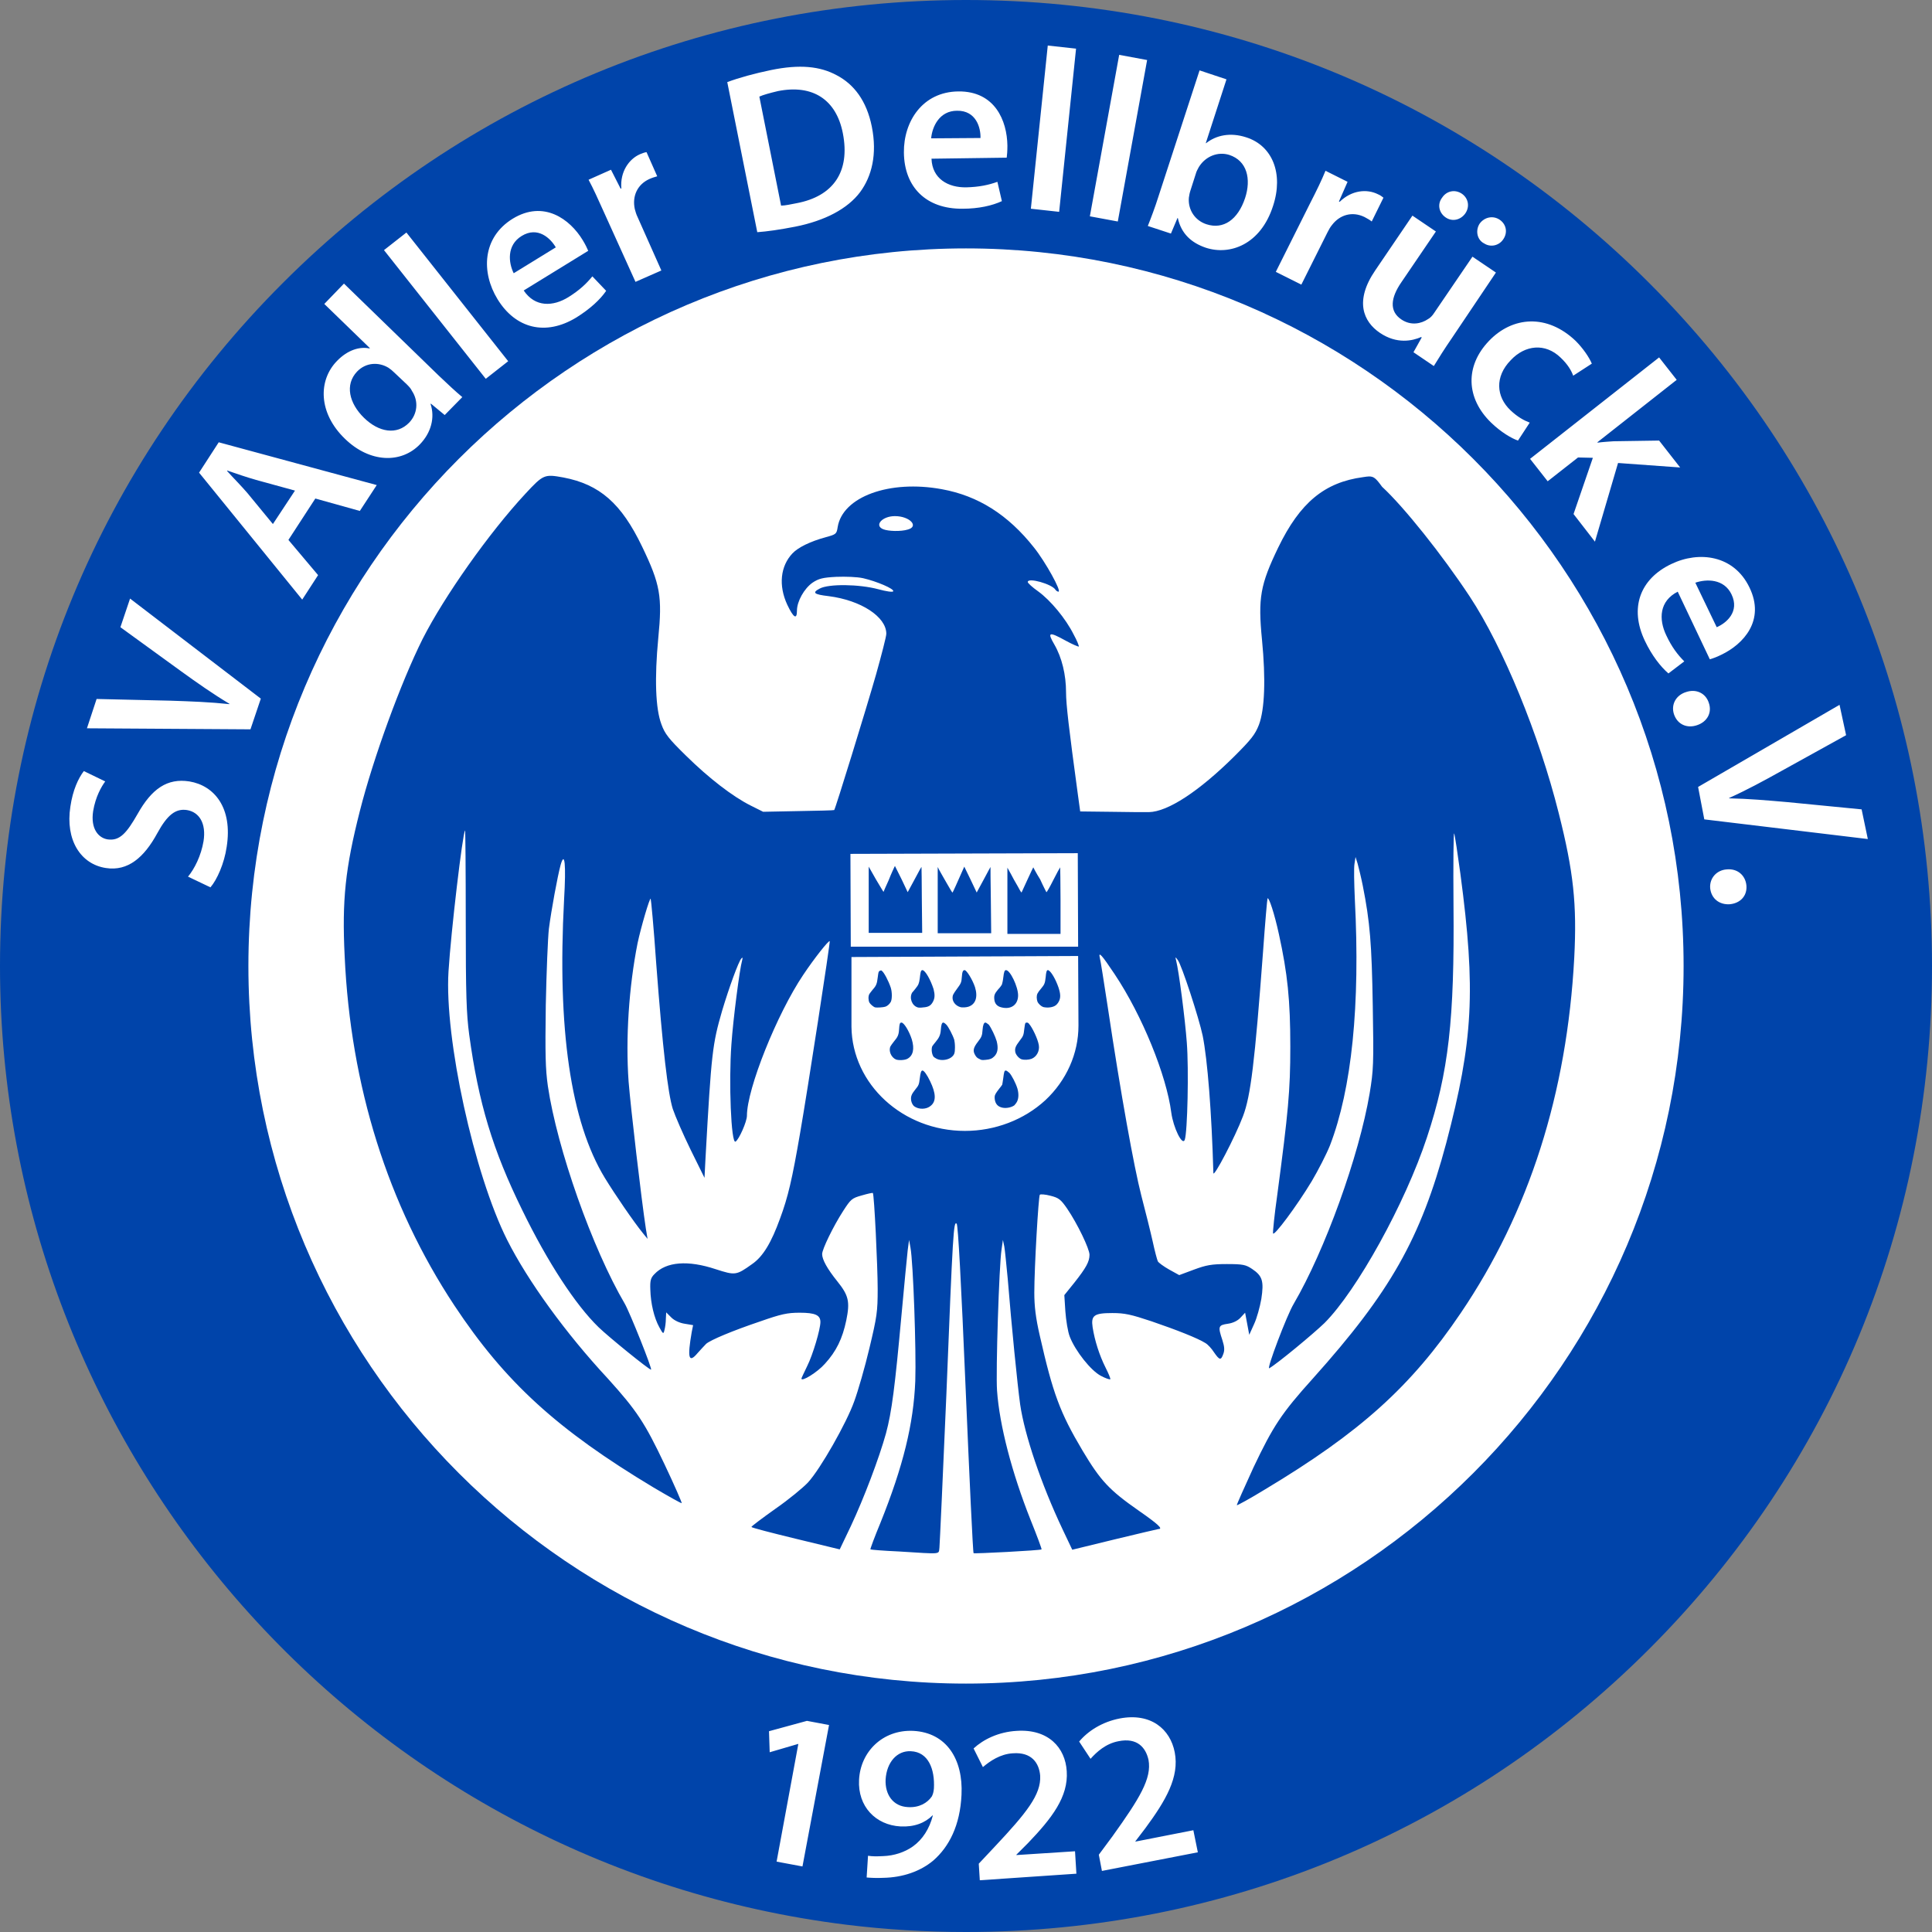
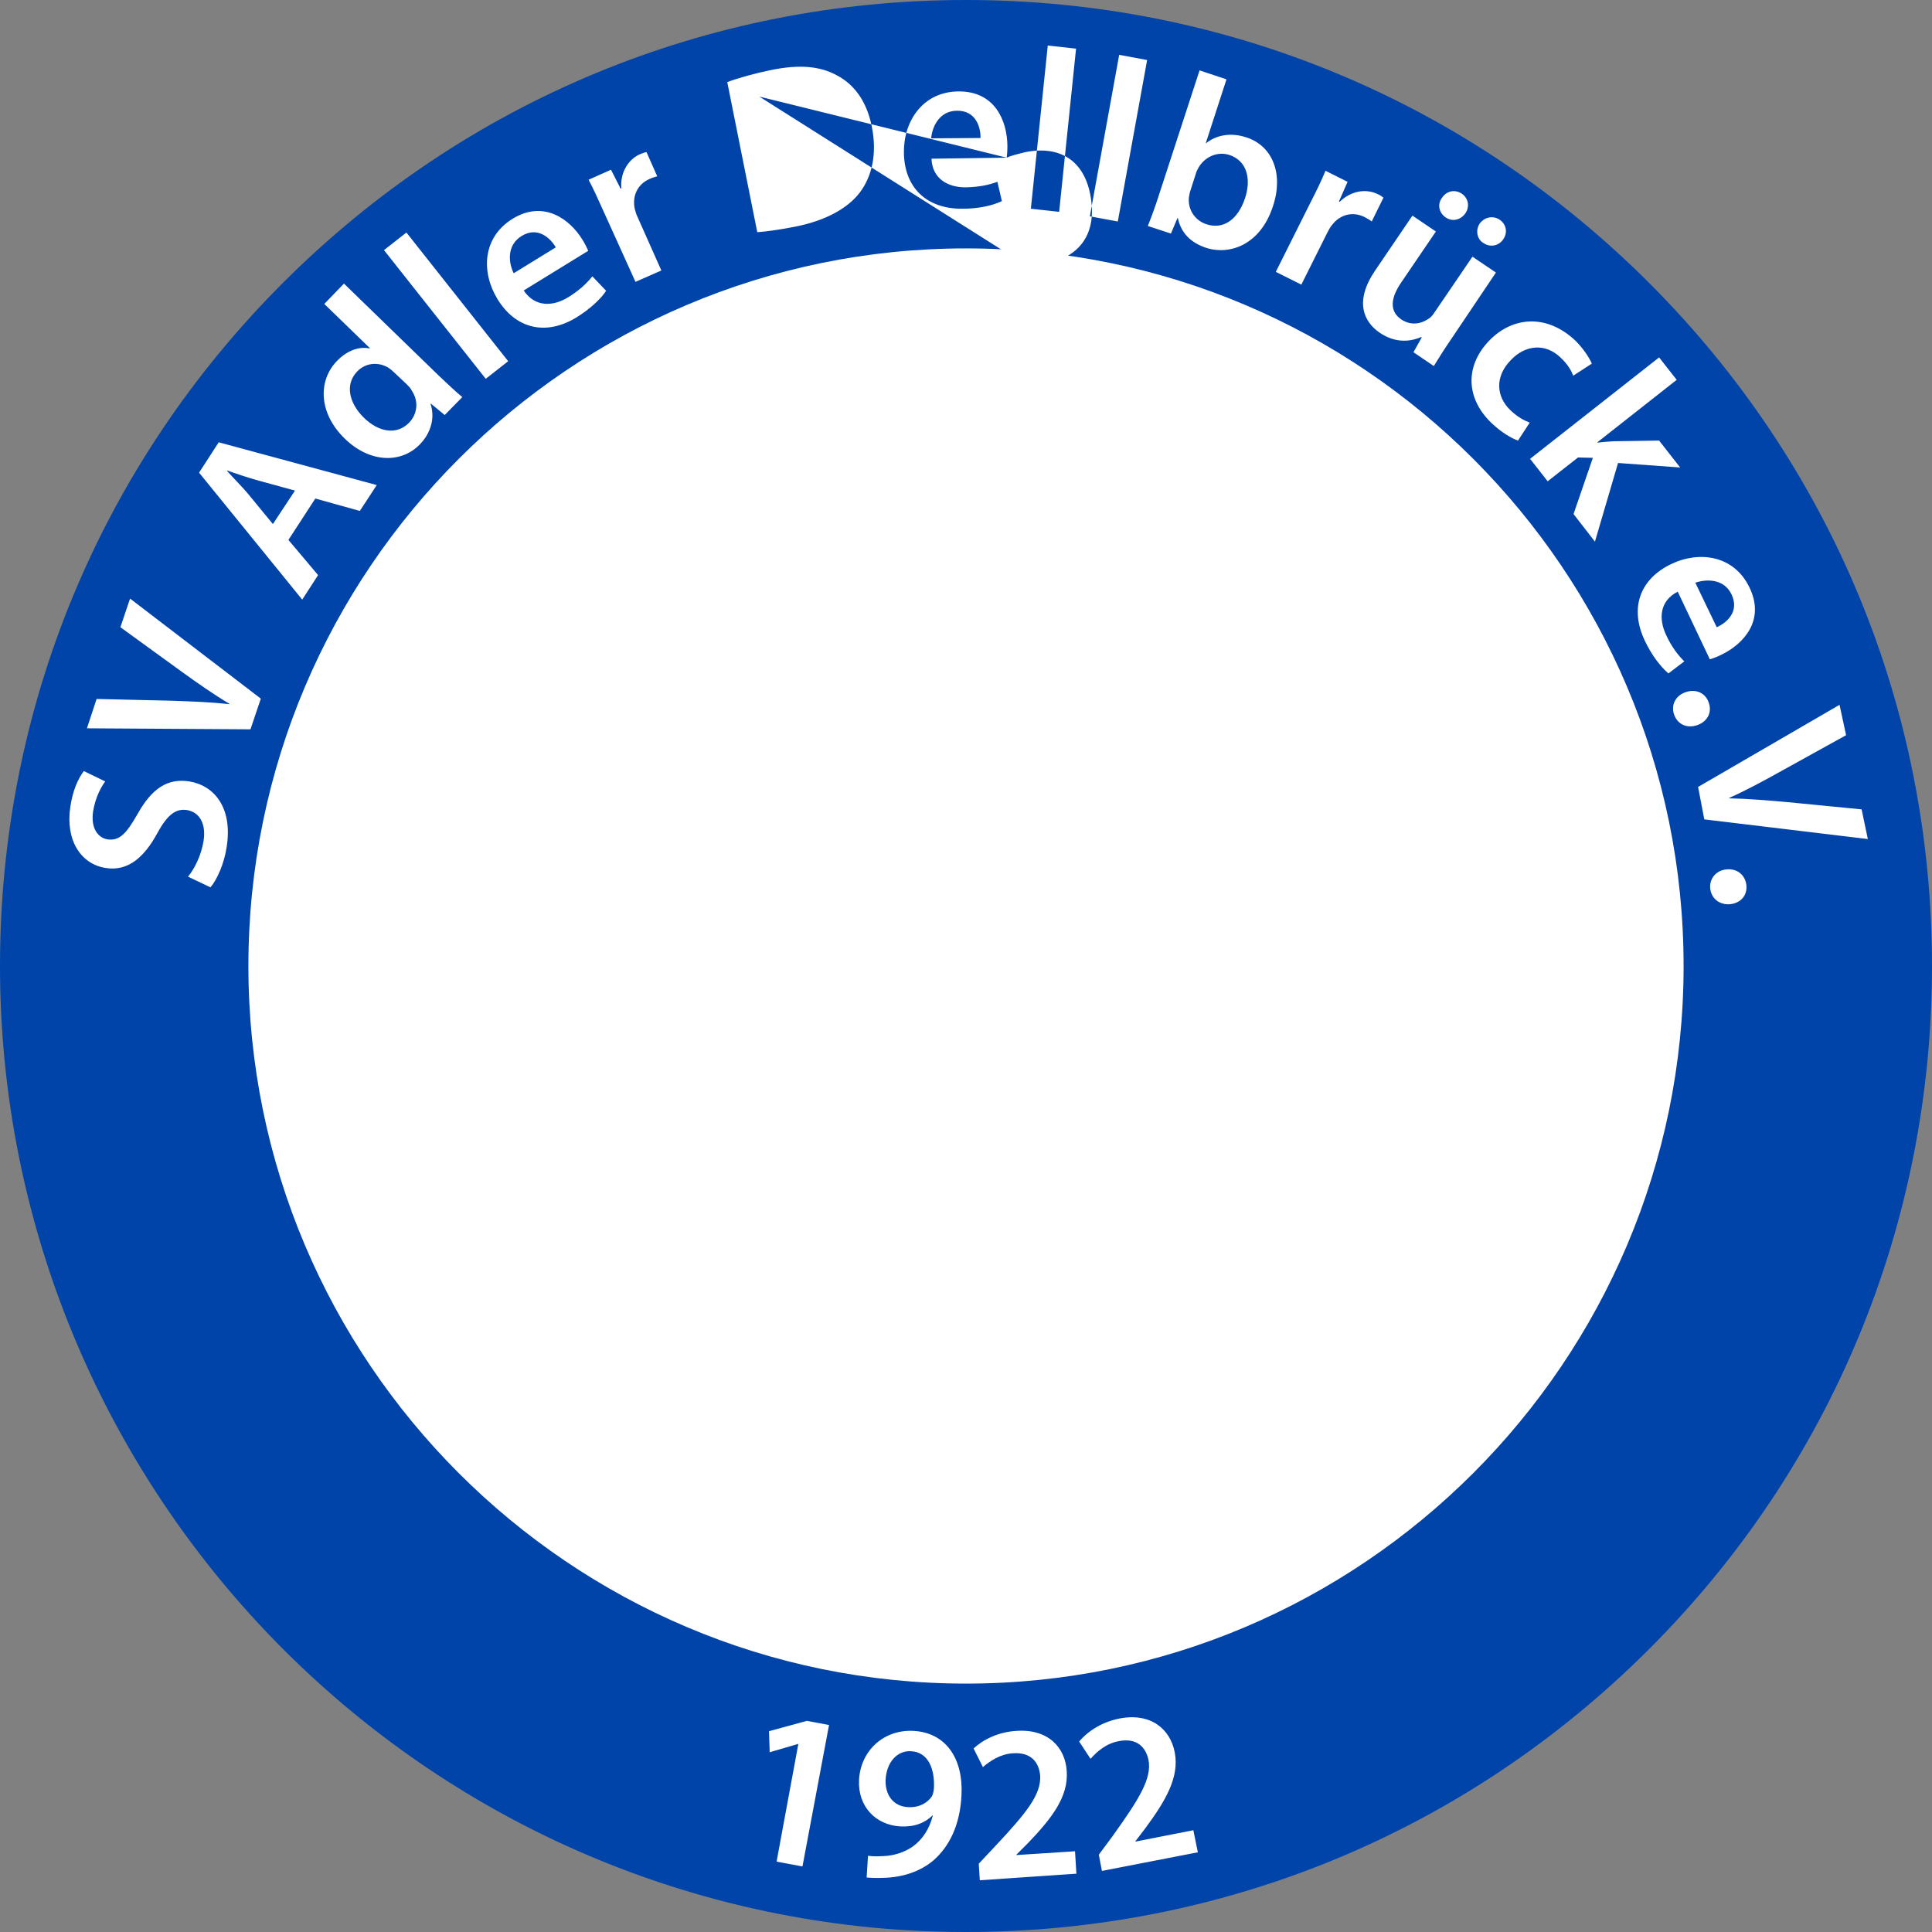
<svg xmlns="http://www.w3.org/2000/svg" id="Layer_1" style="enable-background:new 0 0 560 560;" version="1.1" viewBox="0 0 560 560" x="0px" y="0px">
  <rect x="0" y="0" width="560" height="560" fill="#808080" stroke="none" />
  <style type="text/css">
	.st0{fill:#0044AA;}
	.st1{fill:#FFFFFF;}
</style>
  <g>
    <path class="st0" d="M478,82C425.1,29.1,354.8,0,280,0S134.9,29.1,82,82C29.1,134.9,0,205.2,0,280c0,141.2,105.5,260.6,245.4,277.9&#10;  c11.4,1.4,23.1,2.1,34.6,2.1c74.8,0,145.1-29.1,198-82c52.9-52.9,82-123.2,82-198S530.9,134.9,478,82z" />
    <path class="st1" d="M280,72C165.3,72,72,165.3,72,280s93.3,208,208,208c114.7,0,208-93.3,208-208S394.7,72,280,72z" />
    <g>
-       <path class="st1" d="M495.7,257.4c0.3,3.1,2.7,4.9,5.7,4.7c3.1-0.3,5.1-2.5,4.8-5.5c-0.3-2.9-2.6-4.9-5.7-4.6&#10;   C497.6,252.2,495.5,254.5,495.7,257.4 M494,237.5l47.4,5.7l-1.8-8.6l-21.5-2.1c-5.7-0.5-11.5-1-16.9-1.1l0-0.1&#10;   c5.1-2.3,9.9-4.9,15.1-7.8l18.8-10.4l-1.9-8.8l-41,23.8L494,237.5z M485.2,207c1,3,3.8,4.2,6.7,3.2c3-1,4.4-3.7,3.4-6.5&#10;   c-0.9-2.8-3.7-4.1-6.6-3.1C485.8,201.5,484.3,204.2,485.2,207 M491.4,168.9c3.2-1.1,8.3-1.2,10.5,3.4c2.4,5-1.5,8.3-4.3,9.5&#10;   L491.4,168.9z M495.6,191.1c0.7-0.2,1.9-0.6,3.3-1.3c6.5-3.1,12.8-10,8.2-19.5c-4.5-9.4-14.6-10.7-22.7-6.8&#10;   c-9,4.3-12.2,12.7-7.6,22.3c2,4.2,4.5,7.4,6.8,9.4l4.6-3.5c-1.9-1.9-3.6-4.1-5.2-7.5c-2.3-4.8-2-10,3.3-12.7L495.6,191.1z&#10;    M486,110.1l-5.1-6.5L443.5,133l5.1,6.5l8.8-6.9l4.3,0.1l-5.6,16.3l6.2,8l6.7-22.8l18,1.3l-6.1-7.8l-13.2,0.2&#10;   c-1.4,0.1-3.1,0.2-4.6,0.4l-0.1-0.1L486,110.1z M443.4,122.5c-1.6-0.6-3.5-1.6-5.6-3.6c-4.1-3.9-4.6-9.7,0.1-14.5&#10;   c4.1-4.4,10-5.1,14.5-0.7c2.1,2,3.1,3.8,3.6,5.2l5.4-3.5c-0.8-1.9-2.6-4.5-4.7-6.6c-8.3-7.9-18.3-7.1-25.1,0&#10;   c-7,7.3-6.7,16.6,0.6,23.7c2.9,2.8,6,4.6,7.8,5.2L443.4,122.5z M430.1,70.5c1.9,1.3,4.4,0.7,5.6-1.1c1.4-2,0.9-4.4-1-5.7&#10;   c-1.9-1.3-4.4-0.8-5.8,1.1c-1.2,1.8-0.9,4.4,1,5.6L430.1,70.5z M419,63c2,1.4,4.4,0.7,5.7-1.1c1.4-2,0.9-4.4-0.9-5.7&#10;   c-2-1.4-4.5-0.9-5.8,1.1C416.6,59.1,417,61.6,419,63 M433.6,79l-6.8-4.6l-11.1,16.3c-0.5,0.8-1.2,1.5-1.8,1.8&#10;   c-1.9,1.3-4.9,2-7.7,0.1c-3.6-2.4-3.1-6.3,0-10.8l10-14.7l-6.8-4.6l-10.8,15.9c-6,8.8-3.5,14.8,1.4,18.1c4.9,3.3,9.4,2.3,11.9,1.2&#10;   l0.2,0.1l-2.4,4.3l5.9,4c1.4-2.3,3.1-5,5.3-8.2L433.6,79z M369.8,78.8l7.4,3.7l7.6-15.2c0.4-0.8,0.8-1.5,1.3-2.1&#10;   c2.3-3,5.9-4,9.4-2.3c0.9,0.5,1.5,0.8,2.1,1.3l3.4-6.9c-0.5-0.4-0.9-0.7-1.6-1c-3.2-1.6-7.6-1.2-11.1,2.2l-0.2-0.1l2.5-5.7&#10;   l-6.4-3.2c-1.1,2.7-2.5,5.6-4.5,9.5L369.8,78.8z M346.6,50.4c0.2-0.8,0.6-1.4,0.9-2c2-3.2,5.6-4.5,8.8-3.5c5.2,1.7,6.4,7,4.6,12.5&#10;   c-2.1,6.3-6.3,9.2-11.2,7.6c-3.4-1.1-5.4-4.3-5.1-7.7c0.1-0.6,0.2-1.3,0.4-1.9L346.6,50.4z M335.8,56.9c-1,3.2-2.3,6.6-3.1,8.6&#10;   l6.7,2.2l1.9-4.5l0.1,0c1,4.6,4,7.2,8.1,8.6c7,2.3,15.9-0.9,19.5-12.1c3.1-9.4-0.2-17.5-7.8-19.9c-4.6-1.5-8.7-0.6-11.6,1.7&#10;   l-0.1,0l6-18.5l-7.8-2.6L335.8,56.9z M315.9,62.7l8.1,1.5l8.5-46.8l-8.1-1.5L315.9,62.7z M298.8,60.5l8.2,0.9l4.9-47.3l-8.2-0.9&#10;   L298.8,60.5z M269.9,40.1c0.3-3.4,2.4-8,7.5-8c5.5-0.1,6.9,4.9,6.8,7.9L269.9,40.1z M291.8,45.7c0.1-0.7,0.2-1.9,0.2-3.5&#10;   c-0.1-7.2-3.6-15.8-14.2-15.7c-10.4,0.1-15.9,8.7-15.8,17.7c0.1,10,6.4,16.4,17,16.3c4.7,0,8.6-0.9,11.4-2.2l-1.3-5.6&#10;   c-2.5,0.9-5.2,1.5-9,1.6c-5.3,0.1-9.9-2.5-10.1-8.3L291.8,45.7z M220.1,28c1.1-0.5,2.9-1,5.4-1.6c10.1-2,16.9,2.5,18.8,12.2&#10;   c2.2,11.2-2.8,18.3-13.4,20.3c-1.6,0.3-3.3,0.7-4.5,0.7L220.1,28z M219.5,67.3c2.8-0.2,6.4-0.7,11-1.6c8.6-1.7,15.2-5.2,18.8-10&#10;   c3.4-4.6,5-11,3.4-19c-1.5-7.5-5.2-12.3-10.2-14.9c-4.8-2.6-10.7-3.2-19-1.5c-4.8,1-9.2,2.2-12.7,3.5L219.5,67.3z M184.2,81.7&#10;   l7.5-3.3l-6.9-15.5c-0.4-0.8-0.6-1.6-0.8-2.3c-0.8-3.7,0.7-7.1,4.2-8.7c0.9-0.4,1.6-0.6,2.3-0.8l-3.1-7c-0.7,0.1-1.1,0.3-1.9,0.6&#10;   c-3.2,1.4-5.8,5.1-5.4,9.9l-0.2,0.1l-2.8-5.5l-6.5,2.9c1.4,2.6,2.7,5.5,4.5,9.5L184.2,81.7z M148.9,79.2c-1.5-3-2.1-8.1,2.3-10.8&#10;   c4.7-2.9,8.4,0.7,9.9,3.3L148.9,79.2z M170.5,72.7c-0.3-0.7-0.8-1.8-1.6-3.1c-3.7-6.1-11.3-11.7-20.3-6.2&#10;   c-8.9,5.5-9.1,15.6-4.4,23.3c5.2,8.5,13.9,10.8,22.9,5.3c4-2.5,6.9-5.2,8.6-7.7l-4-4.2c-1.7,2.1-3.7,4-6.9,6&#10;   c-4.5,2.8-9.7,3-13-1.9L170.5,72.7z M140.8,109.8l6.5-5.1l-29.5-37.3l-6.5,5.1L140.8,109.8z M117.9,111.4c0.6,0.6,1.2,1.2,1.5,1.9&#10;   c2,3,1.6,6.7-0.8,9.2c-3.6,3.7-8.8,2.8-13.1-1.4c-4.3-4.2-5.6-9.6-2-13.4c2.6-2.7,6.3-2.8,9.1-1.1c0.6,0.4,1.2,0.9,1.7,1.4&#10;   L117.9,111.4z M94,88.1l13.2,12.8l-0.1,0.1c-2.8-0.6-6.3,0.4-9.4,3.6c-5.5,5.6-5.5,15.1,2.3,22.6c7.2,7,16.3,7.2,21.7,1.6&#10;   c3.3-3.4,4.4-7.8,3.1-11.7l0.1-0.1l4,3.3l5.1-5.2c-1.7-1.4-4.4-3.9-6.8-6.2L99.7,82.2L94,88.1z M79.1,151.9l-7.4-9&#10;   c-1.8-2.1-4.1-4.4-5.9-6.4l0.1-0.1c2.6,0.9,5.5,1.9,8.3,2.7l11.3,3.1L79.1,151.9z M91.4,144.5l12.9,3.6l4.9-7.5l-45.8-12.4&#10;   l-5.7,8.8l29.9,36.8l4.6-7.1l-8.6-10.2L91.4,144.5z M75.6,202.5l-37.9-29l-2.8,8.3l17.5,12.7c4.7,3.4,9.4,6.7,14.1,9.5l0,0.1&#10;   c-5.6-0.6-11-0.8-17-1L28,202.6l-2.8,8.5l47.4,0.3L75.6,202.5z M61,257.2c1.9-2.2,4-6.9,4.7-11.7c1.8-11.4-3.6-17.8-10.8-19&#10;   c-6.4-1-10.9,2.1-15,9.4c-3.2,5.6-5.2,7.9-8.7,7.4c-2.6-0.4-5-3-4.2-8.2c0.7-4.2,2.4-7.1,3.5-8.6l-6.2-3&#10;   c-1.6,2.1-3.2,5.5-3.9,10.3c-1.5,9.7,3,16.7,10.3,17.8c6.4,1,11.1-3.1,14.9-10.1c2.9-5.3,5.3-7.2,8.6-6.7c3.6,0.6,5.6,3.9,4.8,9&#10;   c-0.7,4.2-2.6,8-4.5,10.3L61,257.2z" />
+       <path class="st1" d="M495.7,257.4c0.3,3.1,2.7,4.9,5.7,4.7c3.1-0.3,5.1-2.5,4.8-5.5c-0.3-2.9-2.6-4.9-5.7-4.6&#10;   C497.6,252.2,495.5,254.5,495.7,257.4 M494,237.5l47.4,5.7l-1.8-8.6l-21.5-2.1c-5.7-0.5-11.5-1-16.9-1.1l0-0.1&#10;   c5.1-2.3,9.9-4.9,15.1-7.8l18.8-10.4l-1.9-8.8l-41,23.8L494,237.5z M485.2,207c1,3,3.8,4.2,6.7,3.2c3-1,4.4-3.7,3.4-6.5&#10;   c-0.9-2.8-3.7-4.1-6.6-3.1C485.8,201.5,484.3,204.2,485.2,207 M491.4,168.9c3.2-1.1,8.3-1.2,10.5,3.4c2.4,5-1.5,8.3-4.3,9.5&#10;   L491.4,168.9z M495.6,191.1c0.7-0.2,1.9-0.6,3.3-1.3c6.5-3.1,12.8-10,8.2-19.5c-4.5-9.4-14.6-10.7-22.7-6.8&#10;   c-9,4.3-12.2,12.7-7.6,22.3c2,4.2,4.5,7.4,6.8,9.4l4.6-3.5c-1.9-1.9-3.6-4.1-5.2-7.5c-2.3-4.8-2-10,3.3-12.7L495.6,191.1z&#10;    M486,110.1l-5.1-6.5L443.5,133l5.1,6.5l8.8-6.9l4.3,0.1l-5.6,16.3l6.2,8l6.7-22.8l18,1.3l-6.1-7.8l-13.2,0.2&#10;   c-1.4,0.1-3.1,0.2-4.6,0.4l-0.1-0.1L486,110.1z M443.4,122.5c-1.6-0.6-3.5-1.6-5.6-3.6c-4.1-3.9-4.6-9.7,0.1-14.5&#10;   c4.1-4.4,10-5.1,14.5-0.7c2.1,2,3.1,3.8,3.6,5.2l5.4-3.5c-0.8-1.9-2.6-4.5-4.7-6.6c-8.3-7.9-18.3-7.1-25.1,0&#10;   c-7,7.3-6.7,16.6,0.6,23.7c2.9,2.8,6,4.6,7.8,5.2L443.4,122.5z M430.1,70.5c1.9,1.3,4.4,0.7,5.6-1.1c1.4-2,0.9-4.4-1-5.7&#10;   c-1.9-1.3-4.4-0.8-5.8,1.1c-1.2,1.8-0.9,4.4,1,5.6L430.1,70.5z M419,63c2,1.4,4.4,0.7,5.7-1.1c1.4-2,0.9-4.4-0.9-5.7&#10;   c-2-1.4-4.5-0.9-5.8,1.1C416.6,59.1,417,61.6,419,63 M433.6,79l-6.8-4.6l-11.1,16.3c-0.5,0.8-1.2,1.5-1.8,1.8&#10;   c-1.9,1.3-4.9,2-7.7,0.1c-3.6-2.4-3.1-6.3,0-10.8l10-14.7l-6.8-4.6l-10.8,15.9c-6,8.8-3.5,14.8,1.4,18.1c4.9,3.3,9.4,2.3,11.9,1.2&#10;   l0.2,0.1l-2.4,4.3l5.9,4c1.4-2.3,3.1-5,5.3-8.2L433.6,79z M369.8,78.8l7.4,3.7l7.6-15.2c0.4-0.8,0.8-1.5,1.3-2.1&#10;   c2.3-3,5.9-4,9.4-2.3c0.9,0.5,1.5,0.8,2.1,1.3l3.4-6.9c-0.5-0.4-0.9-0.7-1.6-1c-3.2-1.6-7.6-1.2-11.1,2.2l-0.2-0.1l2.5-5.7&#10;   l-6.4-3.2c-1.1,2.7-2.5,5.6-4.5,9.5L369.8,78.8z M346.6,50.4c0.2-0.8,0.6-1.4,0.9-2c2-3.2,5.6-4.5,8.8-3.5c5.2,1.7,6.4,7,4.6,12.5&#10;   c-2.1,6.3-6.3,9.2-11.2,7.6c-3.4-1.1-5.4-4.3-5.1-7.7c0.1-0.6,0.2-1.3,0.4-1.9L346.6,50.4z M335.8,56.9c-1,3.2-2.3,6.6-3.1,8.6&#10;   l6.7,2.2l1.9-4.5l0.1,0c1,4.6,4,7.2,8.1,8.6c7,2.3,15.9-0.9,19.5-12.1c3.1-9.4-0.2-17.5-7.8-19.9c-4.6-1.5-8.7-0.6-11.6,1.7&#10;   l-0.1,0l6-18.5l-7.8-2.6L335.8,56.9z M315.9,62.7l8.1,1.5l8.5-46.8l-8.1-1.5L315.9,62.7z M298.8,60.5l8.2,0.9l4.9-47.3l-8.2-0.9&#10;   L298.8,60.5z M269.9,40.1c0.3-3.4,2.4-8,7.5-8c5.5-0.1,6.9,4.9,6.8,7.9L269.9,40.1z M291.8,45.7c0.1-0.7,0.2-1.9,0.2-3.5&#10;   c-0.1-7.2-3.6-15.8-14.2-15.7c-10.4,0.1-15.9,8.7-15.8,17.7c0.1,10,6.4,16.4,17,16.3c4.7,0,8.6-0.9,11.4-2.2l-1.3-5.6&#10;   c-2.5,0.9-5.2,1.5-9,1.6c-5.3,0.1-9.9-2.5-10.1-8.3L291.8,45.7z c1.1-0.5,2.9-1,5.4-1.6c10.1-2,16.9,2.5,18.8,12.2&#10;   c2.2,11.2-2.8,18.3-13.4,20.3c-1.6,0.3-3.3,0.7-4.5,0.7L220.1,28z M219.5,67.3c2.8-0.2,6.4-0.7,11-1.6c8.6-1.7,15.2-5.2,18.8-10&#10;   c3.4-4.6,5-11,3.4-19c-1.5-7.5-5.2-12.3-10.2-14.9c-4.8-2.6-10.7-3.2-19-1.5c-4.8,1-9.2,2.2-12.7,3.5L219.5,67.3z M184.2,81.7&#10;   l7.5-3.3l-6.9-15.5c-0.4-0.8-0.6-1.6-0.8-2.3c-0.8-3.7,0.7-7.1,4.2-8.7c0.9-0.4,1.6-0.6,2.3-0.8l-3.1-7c-0.7,0.1-1.1,0.3-1.9,0.6&#10;   c-3.2,1.4-5.8,5.1-5.4,9.9l-0.2,0.1l-2.8-5.5l-6.5,2.9c1.4,2.6,2.7,5.5,4.5,9.5L184.2,81.7z M148.9,79.2c-1.5-3-2.1-8.1,2.3-10.8&#10;   c4.7-2.9,8.4,0.7,9.9,3.3L148.9,79.2z M170.5,72.7c-0.3-0.7-0.8-1.8-1.6-3.1c-3.7-6.1-11.3-11.7-20.3-6.2&#10;   c-8.9,5.5-9.1,15.6-4.4,23.3c5.2,8.5,13.9,10.8,22.9,5.3c4-2.5,6.9-5.2,8.6-7.7l-4-4.2c-1.7,2.1-3.7,4-6.9,6&#10;   c-4.5,2.8-9.7,3-13-1.9L170.5,72.7z M140.8,109.8l6.5-5.1l-29.5-37.3l-6.5,5.1L140.8,109.8z M117.9,111.4c0.6,0.6,1.2,1.2,1.5,1.9&#10;   c2,3,1.6,6.7-0.8,9.2c-3.6,3.7-8.8,2.8-13.1-1.4c-4.3-4.2-5.6-9.6-2-13.4c2.6-2.7,6.3-2.8,9.1-1.1c0.6,0.4,1.2,0.9,1.7,1.4&#10;   L117.9,111.4z M94,88.1l13.2,12.8l-0.1,0.1c-2.8-0.6-6.3,0.4-9.4,3.6c-5.5,5.6-5.5,15.1,2.3,22.6c7.2,7,16.3,7.2,21.7,1.6&#10;   c3.3-3.4,4.4-7.8,3.1-11.7l0.1-0.1l4,3.3l5.1-5.2c-1.7-1.4-4.4-3.9-6.8-6.2L99.7,82.2L94,88.1z M79.1,151.9l-7.4-9&#10;   c-1.8-2.1-4.1-4.4-5.9-6.4l0.1-0.1c2.6,0.9,5.5,1.9,8.3,2.7l11.3,3.1L79.1,151.9z M91.4,144.5l12.9,3.6l4.9-7.5l-45.8-12.4&#10;   l-5.7,8.8l29.9,36.8l4.6-7.1l-8.6-10.2L91.4,144.5z M75.6,202.5l-37.9-29l-2.8,8.3l17.5,12.7c4.7,3.4,9.4,6.7,14.1,9.5l0,0.1&#10;   c-5.6-0.6-11-0.8-17-1L28,202.6l-2.8,8.5l47.4,0.3L75.6,202.5z M61,257.2c1.9-2.2,4-6.9,4.7-11.7c1.8-11.4-3.6-17.8-10.8-19&#10;   c-6.4-1-10.9,2.1-15,9.4c-3.2,5.6-5.2,7.9-8.7,7.4c-2.6-0.4-5-3-4.2-8.2c0.7-4.2,2.4-7.1,3.5-8.6l-6.2-3&#10;   c-1.6,2.1-3.2,5.5-3.9,10.3c-1.5,9.7,3,16.7,10.3,17.8c6.4,1,11.1-3.1,14.9-10.1c2.9-5.3,5.3-7.2,8.6-6.7c3.6,0.6,5.6,3.9,4.8,9&#10;   c-0.7,4.2-2.6,8-4.5,10.3L61,257.2z" />
    </g>
    <g>
      <path class="st1" d="M347.2,536.9l-1.3-6.4l-16.8,3.3l0-0.1l2.9-3.8c5.9-8,9.9-14.8,8.5-22c-1.3-6.7-6.9-11.5-15.9-9.8&#10;   c-5.2,1-9.3,3.7-11.8,6.7l3.3,5c1.8-2,4.4-4.4,8.1-5.1c5.4-1.1,7.9,1.8,8.7,5.4c1,5.4-2.6,11.2-10.4,22.1l-4,5.4l0.9,4.7&#10;   L347.2,536.9z M312,543.1l-0.4-6.5l-17,1.1l0-0.1l3.4-3.4c6.9-7.2,11.7-13.4,11.2-20.8c-0.4-6.8-5.3-12.3-14.5-11.7&#10;   c-5.3,0.3-9.7,2.5-12.5,5.1l2.7,5.4c2-1.7,5-3.8,8.7-4c5.4-0.4,7.6,2.8,7.9,6.5c0.3,5.5-4,10.8-13.2,20.6l-4.6,4.9l0.3,4.8&#10;   L312,543.1z M264,507.6c5.1,0.2,7,5.2,6.7,10.8c-0.1,1.1-0.3,1.7-0.6,2.3c-1.3,1.9-3.7,3.3-6.9,3.1c-4.4-0.2-6.7-3.7-6.5-8&#10;   C257,510.8,260,507.4,264,507.6 M251.2,544.2c1.2,0.1,2.9,0.2,4.8,0.1c5.7-0.1,10.8-1.9,14.5-5c4.6-4,7.8-10.2,8.2-19.1&#10;   c0.5-10.2-4.3-18-14-18.5c-8.9-0.4-15.3,6.1-15.7,14.2c-0.4,7.7,4.8,13.1,12,13.5c4,0.2,7.1-1,9.3-3.2l0.1,0c-1,3.9-3,7-5.8,9&#10;   c-2.4,1.7-5.5,2.7-8.6,2.8c-1.9,0.1-3.1,0.1-4.4-0.1L251.2,544.2z M225.1,539.6l7.5,1.4l7.7-41l-6.4-1.2l-11,3l0.2,6.1l8.2-2.4&#10;   l0.1,0L225.1,539.6z" />
    </g>
-     <path class="st0" d="M291.5,310.3c-0.4,0-0.5,0.6-0.7,2.2c-0.1,0.9-0.3,1.8-0.3,1.9c-0.1,0.2-0.5,0.7-0.9,1.2&#10;  c-1,1.3-1.3,1.8-1.3,2.4c0,1.5,0.6,2.5,1.7,2.9c1.2,0.5,3,0.2,4-0.5c0.2-0.2,0.6-0.7,0.8-1.1c0.5-1,0.5-2.4,0.1-3.8&#10;  c-0.5-1.6-1.6-3.7-2.3-4.5C292.1,310.6,291.8,310.3,291.5,310.3z M267.4,310.3c-0.4,0-0.6,0.6-0.8,2.3c-0.2,1.7-0.3,2-1.3,3.2&#10;  c-0.4,0.5-0.9,1.2-1,1.5c-0.5,1-0.2,2.5,0.6,3.3c0.1,0.1,0.6,0.4,0.9,0.5c1.3,0.5,3,0.3,4-0.6c1.6-1.3,1.5-3.6-0.2-7.1&#10;  C268.7,311.5,267.8,310.3,267.4,310.3z M297.7,296.4c-0.2,0-0.4,0-0.5,0.2c-0.1,0.1-0.2,0.9-0.3,1.6c-0.2,1.9-0.3,2.1-1.3,3.4&#10;  c-1.3,1.7-1.5,2.3-1.3,3.4c0.2,0.8,1,1.7,1.7,2c0.8,0.3,2.2,0.2,3-0.1c1.5-0.6,2.4-2.3,2.1-4c-0.3-1.8-1.9-5.1-2.8-6.1&#10;  C298.2,296.6,297.9,296.4,297.7,296.4z M273.4,296.4c-0.4,0-0.6,0.7-0.7,2.1c-0.1,1.5-0.5,2.3-1.5,3.5c-0.4,0.5-0.9,1.1-1,1.3&#10;  c-0.3,0.9-0.1,2.3,0.4,3c0.1,0.1,0.5,0.4,0.9,0.6c1.2,0.6,3.1,0.4,4.2-0.4c0.9-0.7,1.1-1.2,1.1-2.9c0-1-0.1-1.7-0.2-2.2&#10;  c-0.4-1.3-1.7-3.8-2.3-4.4C273.9,296.6,273.6,296.4,273.4,296.4z M261.3,296.4c-0.5,0-0.6,0.4-0.7,2c-0.1,1.6-0.4,2.2-1.5,3.5&#10;  c-0.4,0.5-0.9,1.2-1,1.4c-0.6,1.3,0.2,3.2,1.6,3.8c0.8,0.3,2.6,0.2,3.3-0.2c1.7-0.9,2.1-2.9,1.3-5.6&#10;  C263.5,298.8,262,296.4,261.3,296.4z M285.6,296.4c-0.4,0-0.7,0.7-0.8,2.1c-0.1,1.7-0.3,2.1-1.3,3.4c-1.4,1.8-1.6,2.7-0.8,4&#10;  c0.3,0.5,0.6,0.8,1.1,1c0.7,0.4,0.8,0.4,1.9,0.3c1.2-0.1,1.8-0.3,2.5-1c1-1,1.2-2.4,0.7-4.4c-0.4-1.4-1.6-3.9-2.3-4.8&#10;  C286.1,296.6,285.8,296.4,285.6,296.4z M255.4,281.3c-0.3,0-0.5,0.1-0.7,0.4c-0.1,0.2-0.2,0.9-0.3,1.7c-0.2,1.7-0.4,2.3-1.4,3.4&#10;  c-0.4,0.5-0.8,1-1,1.3c-0.4,0.7-0.3,1.9,0,2.5c0.3,0.5,1.2,1.3,1.7,1.4c0.4,0.1,2.3,0,2.9-0.2c0.6-0.2,1.2-0.7,1.6-1.4&#10;  c0.4-0.8,0.4-2.8,0-4.1c-0.7-2.1-2-4.5-2.6-4.9C255.6,281.3,255.5,281.3,255.4,281.3z M291.6,281.2c-0.4,0-0.6,0.4-0.8,2.2&#10;  c-0.1,0.9-0.3,1.7-0.4,2c-0.1,0.2-0.6,0.9-1.1,1.4c-1,1.2-1.2,1.7-1.1,2.8c0.1,1.3,0.8,2.1,2.1,2.4c2.8,0.7,4.8-0.8,4.8-3.5&#10;  C295.1,286,292.8,281.2,291.6,281.2z M279.6,281.2c-0.5,0-0.7,0.5-0.8,1.9c-0.1,1.7-0.3,2-1.4,3.5c-1.1,1.5-1.3,1.9-1.3,2.6&#10;  c0,1.2,0.9,2.3,2.2,2.7c0.6,0.2,1.8,0.1,2.4-0.1c2.1-0.7,2.8-2.8,1.9-5.7C281.9,284,280.2,281.2,279.6,281.2z M303.7,281.2&#10;  c-0.3,0-0.5,0.6-0.6,2c-0.2,1.9-0.4,2.2-1.3,3.3c-1.1,1.3-1.3,1.7-1.3,2.6c0,0.4,0.1,0.9,0.2,1.2c0.3,0.7,1.1,1.4,1.7,1.6&#10;  c1.3,0.3,2.8,0.1,3.6-0.5c0.3-0.2,0.7-0.7,0.9-1.1c0.6-1.1,0.5-2.3-0.1-4.1c-0.8-2.3-2-4.4-2.8-4.9&#10;  C303.9,281.2,303.8,281.2,303.7,281.2z M267.4,281.2c-0.1,0-0.2,0-0.3,0.1c-0.2,0.2-0.3,0.5-0.5,2.3c-0.2,1.5-0.4,1.9-1.2,2.9&#10;  c-0.4,0.5-0.8,1-1,1.2c-0.9,1.5-0.1,3.8,1.6,4.3c0.2,0.1,1,0.1,1.6,0c1.5-0.1,2.2-0.5,2.8-1.6c0.6-1.1,0.6-2.1,0.2-3.7&#10;  C269.7,283.9,268.2,281.3,267.4,281.2z M312.5,277.1l0.1,20.1c0,0.1,0,0.1,0,0.1c0,8.1-3.5,15.9-9.6,21.6&#10;  c-6.2,5.7-14.6,8.9-23.3,8.9c-18,0-32.7-13.5-32.9-30.2h0v-0.2c0-0.1,0-0.1,0-0.1c0,0,0-0.1,0-0.1l0-19.8L312.5,277.1z&#10;   M299.5,251.4c0,0-0.8,1.6-1.7,3.6c-0.9,2-1.7,3.7-1.7,3.7c-0.1,0-0.6-0.8-1.1-1.8c-0.6-1-1.5-2.6-2-3.6l-1-1.8l0,9.6v9.6h15.4V261&#10;  c0-5.3-0.1-9.6-0.1-9.6c-0.1,0.1-1,1.7-2,3.7c-1,2-1.9,3.6-2,3.5c0,0-0.9-1.7-1.8-3.7C300.3,253,299.5,251.4,299.5,251.4z&#10;   M279.5,251.2l-0.4,0.9c-1.7,3.9-2.9,6.5-3,6.6c-0.1,0.1-0.8-1.2-1.8-2.9c-0.9-1.6-1.9-3.3-2.1-3.7l-0.4-0.8v19.2h15.5l-0.1-9.6&#10;  c-0.1-5.3-0.1-9.6-0.1-9.6c0,0-0.9,1.6-2,3.7l-2,3.7l-1.8-3.8L279.5,251.2z M259.4,251l-0.2,0.4c-0.1,0.2-0.9,1.9-1.6,3.7&#10;  c-0.8,1.8-1.5,3.3-1.5,3.4c0,0.1-1-1.6-2.2-3.6l-2.1-3.7v19.2h15.5l-0.1-9.5c0-5.2-0.1-9.5-0.1-9.6c0-0.1-0.9,1.5-2,3.6l-2,3.7&#10;  l-1.8-3.8L259.4,251z M312.4,247.3l0.1,27.1l-65.9,0l-0.1-26.9L312.4,247.3z M259.4,149.6c4.3,0,7.1,3,3.7,3.9&#10;  c-2,0.6-5.6,0.5-7.1-0.1C253.3,152.3,255.7,149.6,259.4,149.6z M396.8,138.1c-0.4,0-1,0.1-1.7,0.2c-11.2,1.5-18.3,7.4-24.6,20.4&#10;  c-5.2,10.8-5.9,14.6-4.7,26.8c1.1,11.3,0.8,20.1-0.9,24.6c-1.1,2.8-2.2,4.2-7.1,9.1c-10.3,10.2-19.3,16.1-24.8,16.2&#10;  c-1.5,0-6.5,0-11.3-0.1l-8.6-0.1l-0.7-5.1c-2.6-19.1-3.4-26-3.4-29.4c0-5.1-1.2-10.1-3.4-13.9c-2.1-3.6-1.6-3.8,3.3-1.1&#10;  c2,1.1,3.7,1.8,3.8,1.7c0.1-0.1-0.5-1.7-1.5-3.5c-2.3-4.6-6.7-9.9-10.3-12.5c-1.7-1.2-3-2.4-3-2.7c0-1.4,7,0.6,8,2.2&#10;  c0.2,0.3,0.6,0.6,0.9,0.6c1,0-3.8-8.7-7.1-12.8c-7.5-9.5-16.2-15-26.7-16.9c-15.2-2.8-28.8,2.2-30.2,11c-0.3,2-0.5,2.1-3.4,2.9&#10;  c-4.5,1.2-8.1,3-9.7,4.7c-3.5,3.7-4.1,9.3-1.5,14.9c1.8,3.8,2.8,4.4,2.8,1.7c0-2.7,2.1-6.4,4.5-8.1c1.8-1.2,3-1.5,6.9-1.7&#10;  c2.7-0.1,6,0,7.8,0.4c3.9,0.9,9.1,3.1,8.7,3.8c-0.2,0.3-2.1,0-4.3-0.6c-5.6-1.5-14.4-1.6-17-0.2c-2.3,1.2-1.7,1.7,2.6,2.2&#10;  c9.4,1.2,16.7,6,16.7,10.9c0,0.8-1.4,6.2-3,11.9c-2.8,9.8-11.8,39-12.1,39.2c-0.1,0.1-4.7,0.2-10.4,0.3l-10.2,0.2l-3.6-1.8&#10;  c-5.2-2.6-12.1-7.9-18.8-14.5c-5-4.9-6.1-6.3-7.1-9.1c-1.7-4.5-2-13.3-0.9-24.9c1.2-12.1,0.6-15.6-4.7-26.6&#10;  c-6-12.5-12.3-18-22.8-20c-5.5-1-5.8-0.9-11,4.7c-10.5,11.3-23.5,29.7-29.8,42.1c-6.3,12.6-14.3,34.5-18.2,49.9&#10;  c-4.2,16.5-5.2,25.8-4.4,42c1.7,37.7,12.5,72.1,31.8,101.3c14.7,22.2,29.8,36,57.8,52.8c4.4,2.6,8,4.6,8.1,4.5&#10;  c0.1-0.1-2.1-5.2-5-11.3c-5.7-12-8-15.5-16.4-24.8C164,386.5,153,371.3,147,359.4c-9.6-19.1-18.2-58.4-17-77.8&#10;  c0.7-11.4,4.1-40.2,4.8-40.9c0.1-0.1,0.2,11.6,0.2,25.9c0,21.9,0.2,27.3,1,33.3c2.7,19.8,6.8,33.4,15.4,50.9&#10;  c7.3,15,15.4,27.4,22.1,33.9c3,2.9,14.6,12.3,15.2,12.3c0.5,0-6.2-16.7-7.6-19.1c-9.4-16-19.6-44.9-22.3-63.1&#10;  c-0.7-5-0.8-9.1-0.6-23.5c0.2-9.6,0.6-19.5,0.9-22.1c0.7-5.4,2.5-15.2,3.4-18.5c1.2-4.2,1.6-0.2,1,10.1c-2,37.5,1.9,64.3,11.8,80.6&#10;  c2.8,4.6,8.4,12.8,11.1,16.1l1.3,1.6l-0.5-3c-1.3-8.5-4.4-35.1-5-42.6c-0.9-12.6,0.1-27.5,2.6-40.1c1-4.7,3.5-13.2,3.8-12.9&#10;  c0.1,0.1,0.9,8.5,1.6,18.7c1.9,25.1,3.4,37.7,4.8,42.2c0.7,2.1,3,7.4,5.2,11.9l4,8.1l0.3-5.8c1.7-30.6,2-32.9,4.8-42.6&#10;  c2-6.7,4.8-14.4,5.6-15.2c0.4-0.4,0.4-0.2,0.2,0.6c-0.7,2.4-2.6,17-3.1,24.3c-0.8,10.8-0.1,29,1.2,28.2c1-0.6,3.3-5.8,3.3-7.5&#10;  c0-7.8,8.7-29.5,16.3-40.8c3.2-4.8,7.4-10.1,7.7-9.8c0.2,0.2-6.4,43.1-8.6,55.7c-2.3,13.4-3.5,18.5-5.8,24.7&#10;  c-2.5,6.9-4.9,11-8.1,13.2c-4.6,3.3-4.9,3.3-10.5,1.5c-8.1-2.7-14.4-2.2-17.8,1.4c-1.1,1.1-1.3,1.9-1.2,4.5c0.1,4,1.1,8.2,2.6,10.9&#10;  c1.1,2,1.2,2.1,1.5,0.8c0.2-0.7,0.4-2.2,0.4-3.2l0.1-1.9l1.5,1.5c0.9,0.9,2.5,1.6,3.9,1.8l2.4,0.4l-0.4,2c-1.3,7.5-0.9,9.2,1.7,6.1&#10;  c0.9-1,2-2.2,2.5-2.7c1.3-1.1,7.4-3.7,15.7-6.5c6-2.1,7.8-2.5,11.4-2.5c4.5,0,6,0.7,6,2.7c0,2.1-2.2,9.5-3.8,12.7&#10;  c-0.9,1.9-1.7,3.5-1.7,3.7c0,1,4.6-1.8,6.8-4.3c3.3-3.6,5.1-7.3,6.2-12.6c1.1-5.4,0.7-7.2-2.6-11.3c-2.9-3.6-4.4-6.3-4.4-7.9&#10;  c0-1.4,3.2-8,6.1-12.5c2.2-3.4,2.5-3.7,5.4-4.5c1.7-0.5,3.1-0.8,3.2-0.7c0.4,0.4,1.4,21.3,1.4,27.8c0,6.6-0.2,8-2.4,17.2&#10;  c-1.3,5.5-3.3,12.4-4.4,15.4c-2.2,6.2-9.8,19.6-13.4,23.5c-1.3,1.4-5.5,4.9-9.4,7.6c-3.8,2.7-7,5.1-7,5.3c0,0.2,5.8,1.7,12.8,3.4&#10;  l12.8,3.1l3.2-6.7c3.8-8.1,8.2-19.7,10.2-26.9c1.7-6.3,2.6-13.5,4.5-34.3c0.8-8.7,1.6-17.1,1.8-18.8l0.4-3l0.4,2.2&#10;  c0.8,4.2,1.7,29.9,1.4,38.7c-0.5,12.4-3.5,24.7-10.1,41.1c-1.7,4.1-3,7.6-2.9,7.7c0.1,0.1,3.7,0.4,8.2,0.6&#10;  c12.8,0.8,11.5,0.9,11.8-1.1c0.1-1,1-20.8,2-44.1c1.9-47.7,2.1-50.7,3-49.8c0.4,0.4,1.3,17,2.6,47.9c1.1,26,2.1,47.4,2.3,47.6&#10;  c0.2,0.2,19.4-0.8,19.7-1.1c0.1-0.1-1.3-3.9-3.2-8.6c-5.4-13.6-9-27.4-9.7-37.4c-0.4-5.4,0.6-36.5,1.3-40.9l0.4-2.8l0.4,1.9&#10;  c0.2,1.1,0.6,5.3,1,9.4c1.1,13.6,2.8,30.6,3.6,36.4c1.3,8.9,6.1,23.1,12.3,36.2l2.8,5.9l12.3-3c6.7-1.6,12.5-3,12.7-3&#10;  c1.4,0-0.1-1.4-5.7-5.3c-8.6-6-11.1-8.7-16.3-17.4c-6.6-11.1-8.6-16.6-12.4-33.3c-1.2-5.2-1.6-8.6-1.6-12.5&#10;  c0-7.2,1.2-27.9,1.6-28.4c0.2-0.2,1.6-0.1,3.1,0.3c2.4,0.6,3,1.1,4.8,3.7c3,4.4,6.5,11.7,6.5,13.4c0,2-1,3.8-4.4,8.1l-2.9,3.6&#10;  l0.3,4.7c0.2,2.6,0.7,5.9,1.3,7.4c1.6,4.1,6.1,9.8,9,11.3c1.3,0.7,2.5,1.1,2.7,1s-0.5-1.7-1.4-3.5c-1.7-3.4-3.1-7.7-3.7-11.6&#10;  c-0.5-3.4,0.4-4.1,5.7-4.1c3.6,0,5.4,0.4,11.4,2.4c7.3,2.5,13.4,4.9,15.6,6.3c0.7,0.4,1.8,1.6,2.5,2.7c1.6,2.3,2,2.4,2.7,0.4&#10;  c0.4-1.1,0.3-2.1-0.3-4c-1.3-3.9-1.2-4.3,1.6-4.7c1.5-0.2,2.9-0.9,3.7-1.8l1.3-1.4l0.6,3.2l0.6,3.2l1.4-3.1c0.8-1.7,1.7-5,2.1-7.3&#10;  c0.8-5.2,0.3-6.7-2.7-8.7c-1.8-1.2-2.6-1.4-7.3-1.4c-4.4,0-6,0.3-9.5,1.6l-4.3,1.6l-2.9-1.6c-1.6-0.9-3.1-2-3.3-2.4&#10;  c-0.2-0.4-0.9-3-1.5-5.8c-0.6-2.7-2.1-8.7-3.3-13.3c-2.1-8.2-5.9-29.1-9.7-54.5c-1.1-7.2-2.1-13.6-2.3-14.3c-0.5-2.1,0.5-1,4.3,4.7&#10;  c8,12,15,29.3,16.4,40.1c0.6,4.4,3.2,9.7,3.9,7.9c0.8-2.2,1.2-20.5,0.6-28.2c-0.5-6.8-2.3-20.7-3.1-23.8c-0.3-1.1-0.2-1.1,0.5-0.1&#10;  c1.1,1.4,6.1,16.7,7.2,21.9c1.4,7,2.6,22.1,3.1,39.8c0,1.6,6.3-10.4,8.6-16.5c2.2-5.8,3.4-15.5,5.8-47.7c0.6-8.4,1.2-15.3,1.3-15.4&#10;  c0.4-0.4,2,4.4,3.3,10.4c2.5,11.4,3.3,19.1,3.3,32.6c0,12.8-0.6,19-3.8,43.1c-0.8,5.6-1.3,10.6-1.2,11c0.2,1,6.8-7.8,11.2-15.1&#10;  c1.9-3.2,4.3-7.9,5.3-10.4c6.3-16.4,8.8-40.5,7.2-71.4c-0.2-4.5-0.3-9.1-0.1-10.2l0.3-2l0.6,1.9c0.3,1.1,1,3.9,1.5,6.4&#10;  c2.1,10.6,2.6,16.8,2.9,34.8c0.3,17,0.2,18.7-0.9,25.4c-3.1,18.3-13,45.6-22,61c-2,3.3-8,19.2-7.1,18.7c2.3-1.3,12.8-10,16-13.1&#10;  c9.4-9.4,23.4-34.7,29.7-53.8c6.3-19,8-34.1,7.7-67.3c-0.1-12,0-21.4,0.2-20.8c0.2,0.5,1,5.8,1.8,11.7c4.5,33.8,3.7,48.4-4.1,78&#10;  c-7.4,27.7-16.2,43.2-38.6,68.2c-9.2,10.2-11.6,13.9-17.3,25.9c-2.7,5.9-4.9,10.8-4.8,10.9c0.1,0.1,3.8-1.9,8.2-4.6&#10;  c27.5-16.5,42.3-29.8,56.7-51.1c19.8-29.2,30.8-63.7,32.9-103c0.8-15.5-0.2-24.9-4.5-41.9c-5.7-22.7-16.1-48.1-25.8-62.8&#10;  c-8-12.1-19.1-26-25.4-31.8C398.8,138.6,398.2,138.1,396.8,138.1z" />
  </g>
</svg>